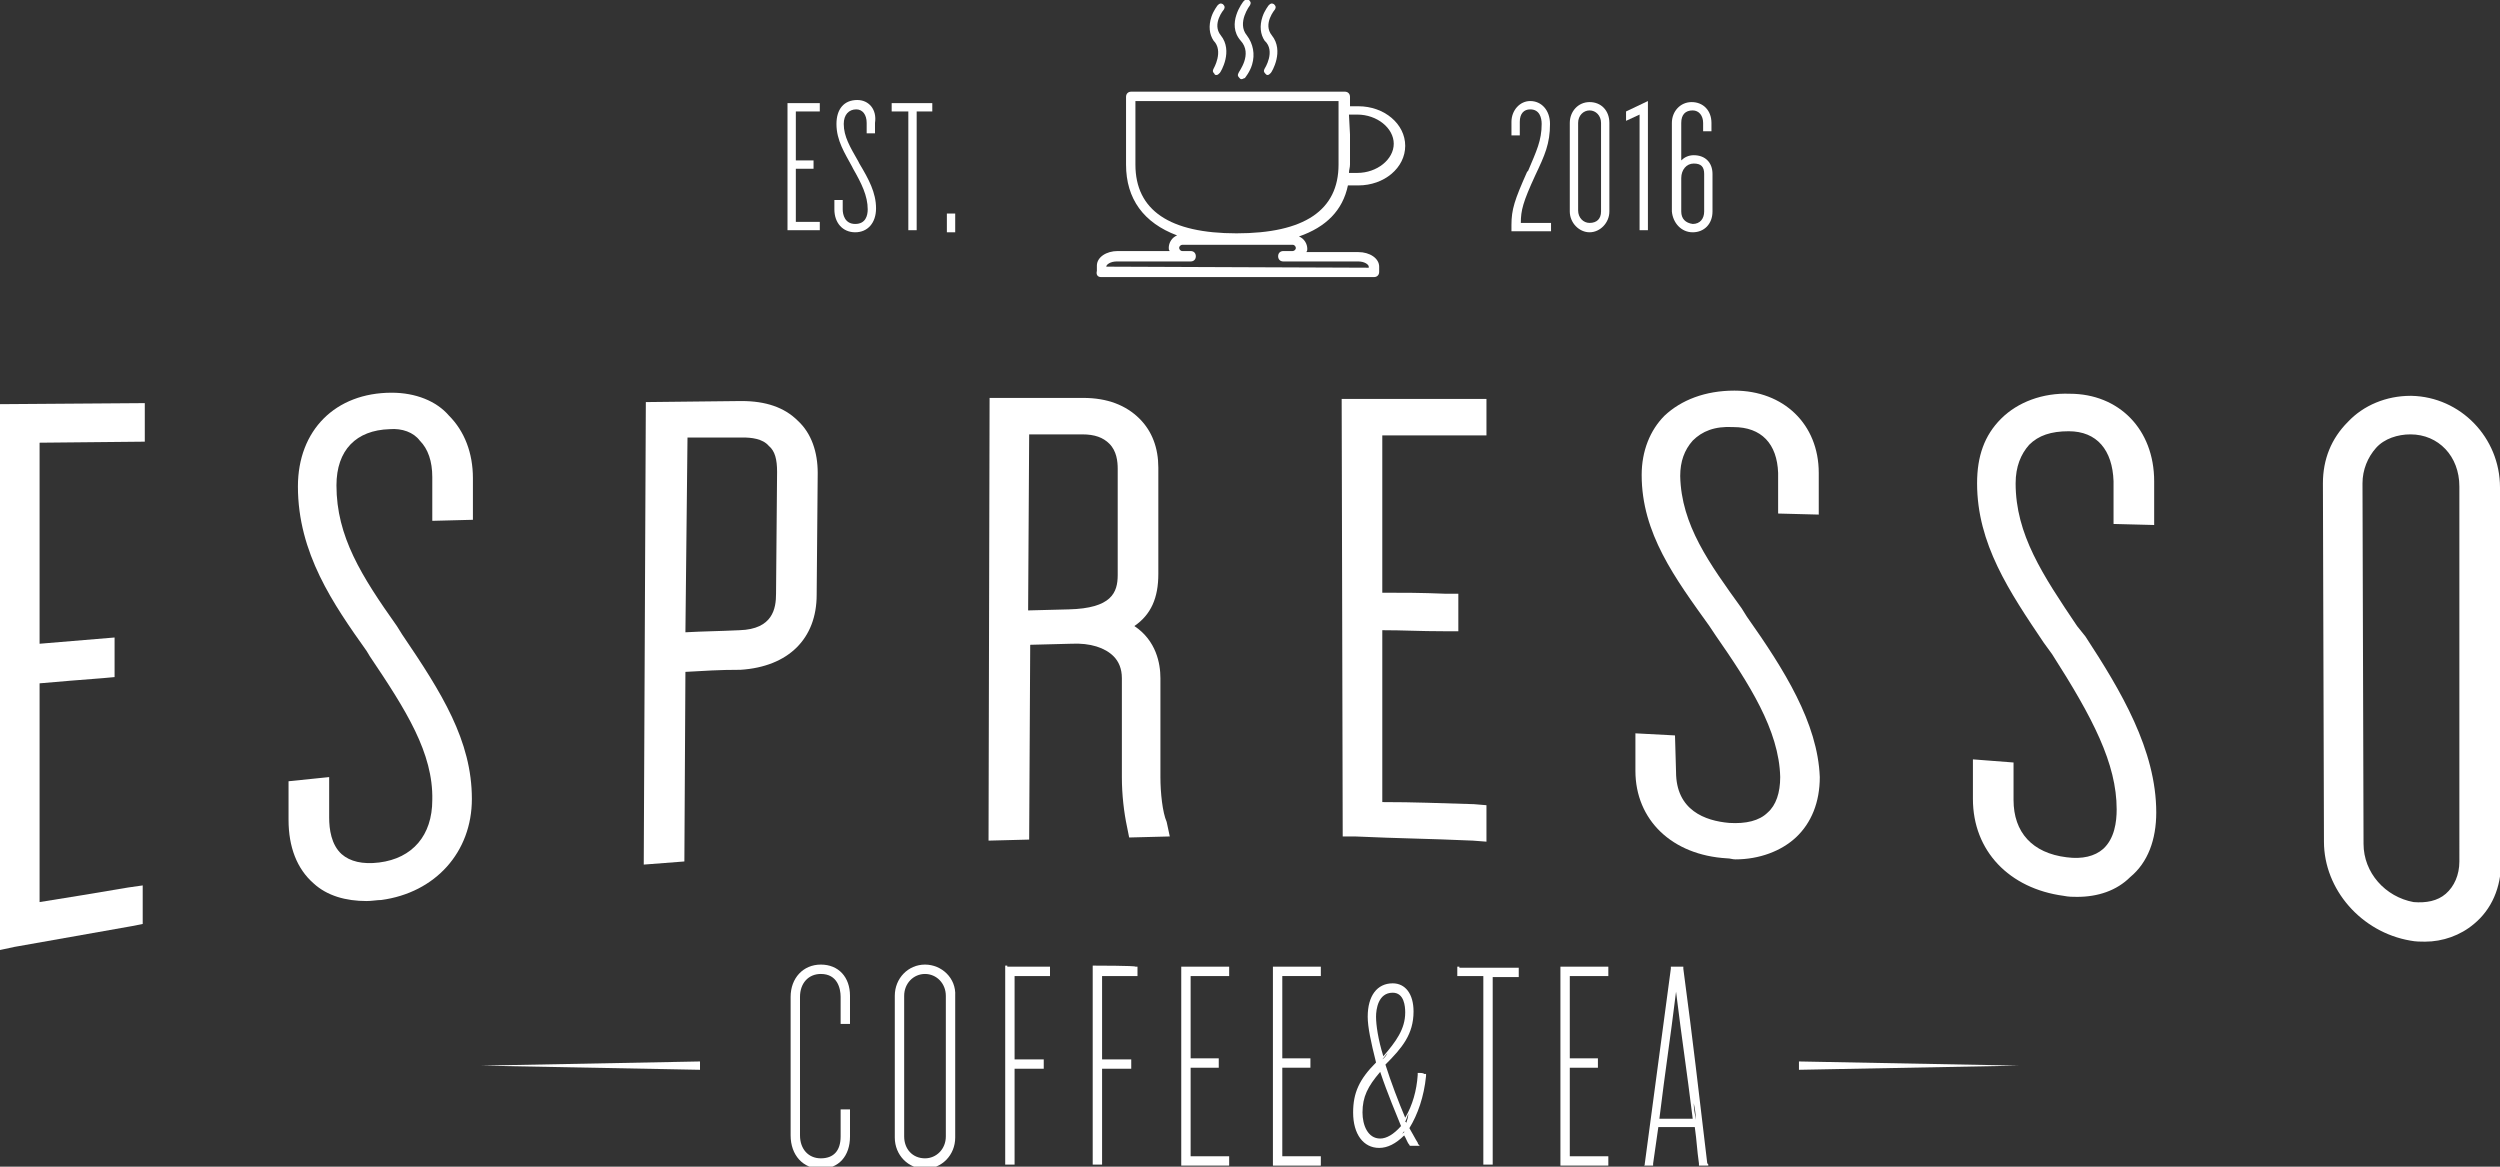
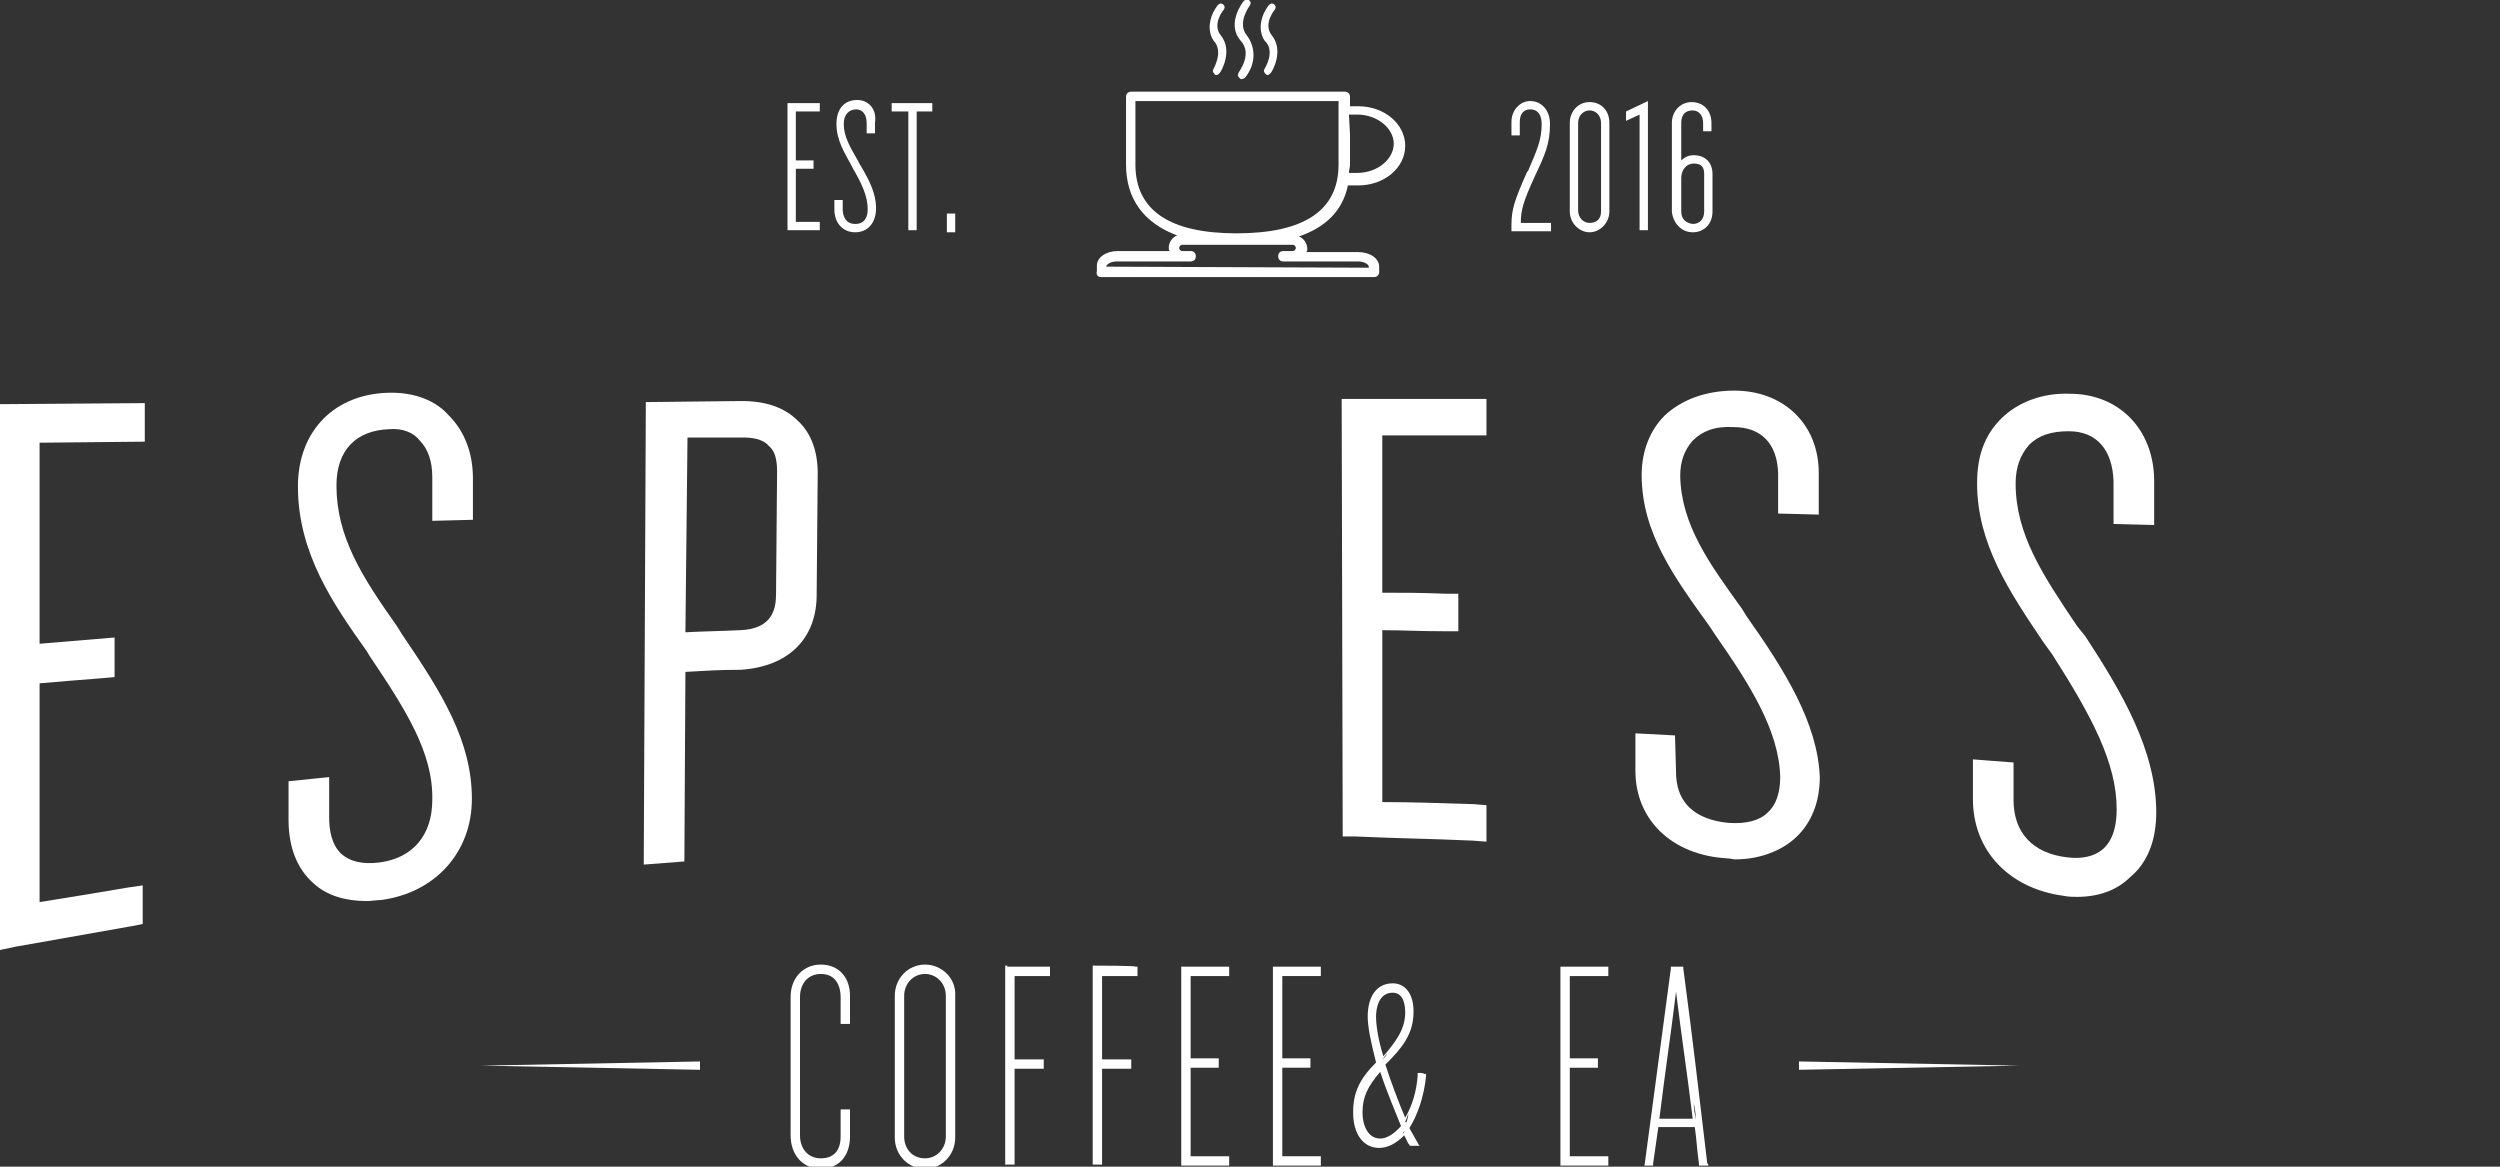
<svg xmlns="http://www.w3.org/2000/svg" version="1.1" id="Layer_1" x="0px" y="0px" width="240px" height="112px" viewBox="0 0 240 112" enable-background="new 0 0 240 112" xml:space="preserve">
  <rect x="0" y="0" width="240" height="112" fill="#333333" stroke="none" />
  <g>
    <path fill="#FFFFFF" d="M0,91.2l1.4-0.3c4.5-0.8,6.8-1.2,11.3-2l1-0.2V85l-1.4,0.2c-3.5,0.6-5.4,0.9-8.5,1.4v-21   c2.2-0.2,3.6-0.3,6.1-0.5L11,65v-3.8l-7.2,0.6V42.5l10.1-0.1v-3.7L0,38.8V91.2z" />
    <path fill="#FFFFFF" d="M37.6,37.7L37.6,37.7c-5.4,0-9,3.6-9,9c0,6.4,3.4,11.3,6.6,15.8l0.3,0.5c3.5,5.2,6.1,9.3,6,13.8   c0,3.4-1.9,5.6-5.1,6c-1.6,0.2-2.8-0.1-3.6-0.8c-1-0.9-1.2-2.4-1.2-3.5v-3.9L27.7,75v3.7c0,2.6,0.8,4.7,2.4,6.1   c1.3,1.2,3.1,1.7,5.1,1.7c0.5,0,1-0.1,1.4-0.1c5.2-0.7,8.7-4.6,8.7-9.7c0-5.6-2.9-10.2-6.7-15.8l-0.5-0.8   c-3.4-4.8-5.8-8.6-5.8-13.5c0-3.4,1.9-5.3,5.1-5.4c1.2-0.1,2.3,0.3,2.9,1.1c0.8,0.8,1.2,2,1.2,3.5v4.2l3.9-0.1v-4   c0-2.4-0.8-4.5-2.3-6C41.9,38.5,39.9,37.7,37.6,37.7z" />
    <path fill="#FFFFFF" d="M78.4,57.1l0.1-11.7c0-2-0.6-3.8-1.9-5c-1.3-1.3-3.1-1.9-5.4-1.9h-0.1l-9.1,0.1l-0.2,44.4l3.9-0.3l0.1-18.2   c1.9-0.1,3.1-0.2,5.3-0.2C75.7,64,78.4,61.3,78.4,57.1z M66,42h5.3c0.8,0,1.9,0.1,2.5,0.8c0.6,0.5,0.8,1.3,0.8,2.5l-0.1,11.7   c0,1.4-0.3,3.4-3.5,3.5c-2.1,0.1-3.4,0.1-5.2,0.2L66,42z" />
-     <path fill="#FFFFFF" d="M111.4,74.6v-9.5c0-1.4-0.4-3.6-2.5-5c1.6-1.1,2.3-2.7,2.3-5V44.9c0-1.9-0.6-3.5-1.8-4.7   c-1.3-1.3-3.1-2-5.4-2l0,0h-9l-0.1,42.5l3.9-0.1l0.1-18.7l3.9-0.1c1.9-0.1,3.3,0.4,4.1,1.2c0.5,0.5,0.8,1.2,0.8,2.1v9.5   c0,1.7,0.2,3.4,0.5,4.8l0.2,1l3.9-0.1l-0.3-1.4C111.6,78,111.4,76.1,111.4,74.6z M98.8,41.7h5.1l0,0c1.2,0,2,0.3,2.6,0.9   c0.7,0.7,0.8,1.7,0.8,2.4v10.2c0,1.7-0.6,3.2-4.7,3.3l-3.9,0.1L98.8,41.7z" />
    <path fill="#FFFFFF" d="M141.4,80.7l1.3,0.1v-3.5l-1.2-0.1c-3.6-0.1-5.6-0.2-8.8-0.2V60.5c2.1,0,3.5,0.1,6,0.1h1.3V57h-1.2   c-2.5-0.1-3.9-0.1-6.1-0.1V41.8h10v-3.5h-13.9l0.1,42h1.2C134.5,80.5,136.9,80.5,141.4,80.7z" />
    <path fill="#FFFFFF" d="M167.7,59.2l-0.5-0.8c-3.1-4.3-5.8-8-5.9-12.7c0-1.4,0.4-2.5,1.2-3.4c0.9-0.9,2.1-1.4,3.9-1.3   c2.7,0,4.2,1.6,4.3,4.4v3.9l3.9,0.1v-4c0-4.7-3.4-7.9-8.1-7.9l0,0c-2.8,0-5.1,0.9-6.7,2.4c-1.4,1.4-2.2,3.4-2.2,5.7   c0,5.6,3.2,9.9,6.5,14.5l0.6,0.9c3.2,4.6,6.1,9.1,6.2,13.6c0,1.5-0.4,2.7-1.2,3.4c-0.8,0.8-2.1,1.1-3.7,1c-2.3-0.2-5.1-1.2-5.1-4.9   l-0.1-3.5l-3.8-0.2v3.6c0,4.7,3.5,8.1,8.8,8.4c0.3,0,0.5,0.1,0.8,0.1c2.3,0,4.4-0.8,5.8-2.1c1.5-1.4,2.3-3.4,2.3-5.8   C174.5,69.4,171.3,64.3,167.7,59.2z" />
    <path fill="#FFFFFF" d="M199.4,60.1c-3.3-4.9-5.9-8.8-5.9-13.7c0-1.6,0.5-2.8,1.3-3.7c0.9-0.9,2.1-1.3,3.8-1.3   c2.7,0,4.2,1.8,4.3,4.8v4.1l3.9,0.1v-4.2c0-5-3.4-8.4-8.1-8.4c-2.6-0.1-5,0.8-6.6,2.4c-1.6,1.6-2.3,3.6-2.3,6.2   c0,5.8,3.1,10.4,6.4,15.3l0.8,1.1c3.9,6.1,6.2,10.5,6.2,14.9c0,1.2-0.2,2.8-1.3,3.8c-0.8,0.7-2,1-3.5,0.8c-3.3-0.4-5.1-2.4-5.1-5.5   v-3.6l-3.9-0.3v3.8c0,5,3.5,8.6,8.7,9.3c0.5,0.1,0.9,0.1,1.3,0.1c2,0,3.8-0.6,5.1-1.9c1.7-1.4,2.5-3.6,2.5-6.2   c0-6-3.4-11.7-6.8-16.9L199.4,60.1z" />
-     <path fill="#FFFFFF" d="M240,46.8c0-4.8-3.8-8.7-8.5-8.8h-0.1c-2.3,0-4.5,0.9-6,2.5c-1.6,1.6-2.4,3.6-2.4,5.9l0.1,34.4   c0,4.6,3.6,8.7,8.3,9.5c0.5,0.1,1,0.1,1.4,0.1c1.7,0,3.4-0.6,4.7-1.7c1.7-1.4,2.6-3.5,2.6-5.9L240,46.8z M236.1,82.7   c0,1.3-0.5,2.4-1.3,3.1c-0.8,0.7-1.9,0.9-3.1,0.8c-2.7-0.5-4.8-2.8-4.8-5.6l-0.1-34.6c0-1.3,0.5-2.5,1.3-3.4s2.1-1.3,3.3-1.3   c2.7,0,4.7,2.1,4.7,5L236.1,82.7z" />
    <path fill="#FFFFFF" d="M78.8,92.6c-1.7,0-2.9,1.3-2.9,3.1V109c0,1.9,1.2,3.2,2.9,3.2s2.8-1.2,2.8-3.1v-2.4v-0.2h-0.2h-0.5h-0.2   v0.2v2.4c0,1.4-0.7,2.1-1.9,2.1s-2-0.9-2-2.2V95.7c0-1.3,0.8-2.2,2-2.2c1.6,0,1.9,1.4,1.9,2.2v2.4v0.2h0.2h0.5h0.2v-0.2v-2.5   C81.6,93.8,80.5,92.6,78.8,92.6z" />
    <path fill="#FFFFFF" d="M88.8,92.6c-1.6,0-2.9,1.3-2.9,3v13.6c0,1.7,1.3,3,2.9,3c1.6,0,2.9-1.3,2.9-3V95.6   C91.8,93.9,90.4,92.6,88.8,92.6z M90.8,109.1c0,1.2-0.9,2.1-2,2.1c-1.2,0-2-0.9-2-2.1V95.6c0-1.2,0.9-2.1,2-2.1s2,0.9,2,2.1V109.1z   " />
    <path fill="#FFFFFF" d="M96.7,92.7h-0.2V93c0,7.5,0,11.2,0,18.6v0.2h0.2h0.5h0.2v-0.2v-9h2.6h0.2v-0.2v-0.5v-0.2H100h-2.6v-8h3.2   h0.2v-0.2v-0.5v-0.2h-0.2H96.7L96.7,92.7z" />
    <path fill="#FFFFFF" d="M105.1,92.7h-0.2V93c0,7.5,0,11.2,0,18.6v0.2h0.2h0.5h0.2v-0.2c0-3.6,0-5.4,0-9h2.6h0.2v-0.2v-0.5v-0.2   h-0.2h-2.6v-8h3.2h0.2v-0.2v-0.5v-0.2h-0.2C109.1,92.7,105.1,92.7,105.1,92.7z M105.6,102.6C105.6,102.5,105.6,102.5,105.6,102.6   L105.6,102.6L105.6,102.6z M105.6,93.6L105.6,93.6L105.6,93.6L105.6,93.6z" />
    <path fill="#FFFFFF" d="M113.6,92.8h-0.2V93c0,7.5,0,11.2,0,18.7v0.2h0.2h4.2h0.2v-0.2v-0.5V111h-0.2h-3.5v-8.5h2.5h0.2v-0.2v-0.5   v-0.2h-0.2h-2.5v-7.9h3.5h0.2v-0.2V93v-0.2h-0.2L113.6,92.8L113.6,92.8z M114.2,111.2L114.2,111.2L114.2,111.2L114.2,111.2z" />
    <path fill="#FFFFFF" d="M122.4,92.8h-0.2V93v18.7v0.2h0.2h4.2h0.2v-0.2v-0.5V111h-0.2h-3.5v-8.5h2.5h0.2v-0.2v-0.5v-0.2h-0.2h-2.5   v-7.9h3.5h0.2v-0.2V93v-0.2h-0.2L122.4,92.8L122.4,92.8z M122.9,102.4L122.9,102.4L122.9,102.4L122.9,102.4z M122.9,93.6   L122.9,93.6L122.9,93.6L122.9,93.6z M123,111.2L123,111.2L123,111.2L123,111.2z" />
    <path fill="#FFFFFF" d="M136.3,103h-0.2c0,0.1,0,0.1,0,0.2c-0.1,1.5-0.5,2.9-1.2,4.1c-0.6-1.4-1.4-3.5-1.9-5.1   c1.6-1.6,2.7-2.9,2.7-5.1c0-1.7-0.8-2.7-2-2.7c-1.5,0-2.4,1.2-2.4,3.2c0,1,0.3,2.4,0.8,4.4c-1.6,1.6-2.2,2.9-2.2,4.8   c0,2.1,1,3.4,2.5,3.4c0.8,0,1.6-0.4,2.4-1.2c0.2,0.3,0.3,0.7,0.5,0.9c0,0.1,0.1,0.1,0.1,0.1h0.1h0.4h0.4c-0.1-0.1-0.2-0.2-0.2-0.3   c-0.2-0.3-0.5-0.9-0.8-1.4c0.8-1.3,1.4-3,1.6-5c0-0.1,0-0.1,0-0.2h-0.2C136.7,103,136.3,103,136.3,103z M132.7,101.7L132.7,101.7   c0.2-0.2,0.3-0.4,0.5-0.6C133.1,101.3,132.9,101.6,132.7,101.7z M132.1,97.6c0-0.7,0.2-2.3,1.6-2.3c1.1,0,1.2,1.3,1.2,1.9   c0,1.6-0.9,2.8-2.1,4.2C132.3,99.8,132.1,98.4,132.1,97.6z M132.5,109.3c-1.2,0-1.7-1.3-1.7-2.5c0-1.5,0.5-2.5,1.7-3.9   c0.7,2.1,1.6,4.2,2,5.2C133.8,108.9,133.1,109.3,132.5,109.3z M134.1,109.3c0.2-0.2,0.5-0.4,0.7-0.7c0,0,0,0,0,0.1   C134.5,108.9,134.3,109.1,134.1,109.3z M135,107.8c0,0,0-0.1-0.1-0.1c0.1-0.2,0.2-0.5,0.3-0.8C135.2,107.2,135.1,107.5,135,107.8z    M135.9,109.7C135.9,109.7,136,109.7,135.9,109.7L135.9,109.7L135.9,109.7z M136.7,103.5c0-0.1,0-0.1,0-0.2l0,0   C136.7,103.3,136.7,103.4,136.7,103.5z" />
-     <path fill="#FFFFFF" d="M140.1,92.8h-0.2v0.2v0.5v0.2h0.2h2.3v17.9v0.2h0.2h0.5h0.2v-0.2V93.8h2.3h0.2v-0.2v-0.5v-0.2h-0.2H140.1z    M142.5,93.5L142.5,93.5L142.5,93.5L142.5,93.5z" />
    <path fill="#FFFFFF" d="M150,92.8h-0.2V93v18.7v0.2h0.2h4.2h0.2v-0.2v-0.5V111h-0.2h-3.5v-8.5h2.5h0.2v-0.2v-0.5v-0.2h-0.2h-2.5   v-7.9h3.5h0.2v-0.2V93v-0.2h-0.2C154.3,92.8,150,92.8,150,92.8z M150.5,102.4L150.5,102.4L150.5,102.4L150.5,102.4z M150.5,93.6   L150.5,93.6L150.5,93.6L150.5,93.6z M150.6,111.2L150.6,111.2L150.6,111.2L150.6,111.2z" />
    <path fill="#FFFFFF" d="M161.6,93c0-0.1,0-0.1,0-0.2h-0.2h-0.8h-0.2c0,0.1,0,0.1,0,0.2c-1,7.5-1.5,11.2-2.5,18.7   c0,0.1,0,0.2-0.1,0.2h0.2h0.5h0.2c0-0.1,0-0.1,0-0.2c0.2-1.4,0.3-2.1,0.5-3.5h3.5c0.2,1.4,0.2,2.1,0.4,3.5c0,0.1,0,0.1,0,0.2h0.2   h0.5h0.2c0-0.1,0-0.2-0.1-0.2C163,104.2,162.6,100.5,161.6,93z M158.1,111.7L158.1,111.7c0.1-0.8,0.2-1.4,0.3-2.1   C158.2,110.2,158.2,110.9,158.1,111.7z M159.2,107.6L159.2,107.6h0.5C159.5,107.6,159.3,107.6,159.2,107.6z M159.3,107.4   c0.6-4.9,1-7.3,1.6-12.2c0.6,4.9,1,7.3,1.6,12.2H159.3z M162.8,107.5c-0.1-0.6-0.2-1.1-0.2-1.6   C162.7,106.4,162.8,106.9,162.8,107.5L162.8,107.5z" />
    <path fill="#FFFFFF" d="M105.7,26.6h26.2c0.3,0,0.5-0.2,0.5-0.5v-0.5c0-0.8-0.9-1.4-2-1.4h-5c0.1-0.1,0.1-0.2,0.1-0.3   c0-0.5-0.3-1-0.8-1.2c2.6-0.9,4.2-2.5,4.7-4.9c0,0,0.6,0,1,0c2.5,0,4.5-1.7,4.5-3.8s-2-3.8-4.5-3.8c-0.3,0-0.5,0-0.8,0V9.3   c0-0.3-0.2-0.5-0.5-0.5h-20.5c-0.3,0-0.5,0.2-0.5,0.5v6.5c0,3.3,1.7,5.6,4.9,6.8c-0.5,0.2-0.8,0.7-0.8,1.2c0,0.1,0,0.2,0.1,0.3h-5   c-1.1,0-2,0.6-2,1.4v0.5C105.2,26.4,105.4,26.6,105.7,26.6z M129.5,11c0.2,0,0.5,0,0.8,0c1.9,0,3.5,1.3,3.5,2.8s-1.6,2.8-3.5,2.8   c-0.3,0-0.6,0-0.8,0c0-0.3,0.1-0.5,0.1-0.8v-2.9L129.5,11z M109,15.8V9.7c0,0,18.9,0,19.5,0v6.1c0,4.4-3.3,6.6-9.8,6.6   C112.3,22.4,109,20.2,109,15.8z M106.2,25.6c0-0.2,0.4-0.5,1-0.5h7.1c0.3,0,0.5-0.2,0.5-0.5s-0.2-0.5-0.5-0.5h-0.8   c-0.2,0-0.3-0.2-0.3-0.3c0-0.2,0.2-0.3,0.3-0.3h10.6c0.2,0,0.3,0.2,0.3,0.3c0,0.2-0.2,0.3-0.3,0.3h-0.9c-0.3,0-0.5,0.2-0.5,0.5   s0.2,0.5,0.5,0.5h7.2c0.6,0,1,0.3,1,0.5v0.1L106.2,25.6L106.2,25.6L106.2,25.6z" />
    <path fill="#FFFFFF" d="M116.5,6.6c-0.1,0.2-0.1,0.3,0.1,0.5c0,0.1,0.1,0.1,0.2,0.1c0.1,0,0.2-0.1,0.3-0.2c0.1-0.1,1.3-2.1,0.1-3.6   c-0.9-1.1,0.3-2.5,0.3-2.5c0.1-0.2,0.1-0.3-0.1-0.5c-0.2-0.1-0.3-0.1-0.5,0.1c0,0-0.4,0.5-0.6,1.1c-0.3,0.9-0.2,1.7,0.2,2.3   C117.5,4.9,116.5,6.6,116.5,6.6z" />
    <path fill="#FFFFFF" d="M121.4,6.6c-0.1,0.2-0.1,0.3,0.1,0.5c0.1,0.1,0.1,0.1,0.2,0.1c0.1,0,0.2-0.1,0.3-0.2   c0.1-0.1,1.3-2.1,0.1-3.6c-0.9-1.1,0.3-2.5,0.3-2.5c0.1-0.2,0.1-0.3-0.1-0.5c-0.2-0.1-0.3-0.1-0.5,0.1c0,0-0.4,0.5-0.6,1.1   c-0.3,0.9-0.2,1.7,0.2,2.3C122.5,4.9,121.4,6.6,121.4,6.6z" />
    <path fill="#FFFFFF" d="M118.9,7c-0.1,0.2-0.1,0.3,0.1,0.5c0.1,0.1,0.1,0.1,0.2,0.1c0.1,0,0.2-0.1,0.3-0.1c0,0,0.5-0.6,0.7-1.3   c0.3-1,0.1-2-0.5-2.8c-1-1.2,0.3-2.9,0.3-2.9c0.1-0.2,0.1-0.3-0.1-0.5c-0.2-0.1-0.3-0.1-0.5,0.1c-0.1,0.1-1.7,2.2-0.3,3.8   C120.3,5.2,118.9,6.9,118.9,7z" />
    <polygon fill="#FFFFFF" points="78.7,21.3 76.4,21.3 76.4,16.2 78.1,16.2 78.1,15.4 76.4,15.4 76.4,10.7 78.7,10.7 78.7,9.9    75.6,9.9 75.6,22.1 78.7,22.1  " />
    <path fill="#FFFFFF" d="M82.3,9.6c-1.3,0-2,0.9-2,2.3c0,1.6,0.8,2.8,1.5,4.1l0.1,0.2c0.8,1.4,1.4,2.6,1.4,3.9   c0,0.6-0.2,1.4-1.2,1.4c-1,0-1.2-0.9-1.2-1.4v-0.9h-0.8v0.9c0,1.3,0.8,2.2,2,2.2c1.2,0,2-0.9,2-2.3c0-1.5-0.7-2.8-1.6-4.3l-0.1-0.2   c-0.8-1.4-1.4-2.4-1.4-3.6c0-0.9,0.5-1.4,1.2-1.4c0.6,0,1,0.5,1,1.3v1h0.8v-1C84.2,10.5,83.4,9.6,82.3,9.6z" />
    <polygon fill="#FFFFFF" points="87.2,22.1 88,22.1 88,10.7 89.5,10.7 89.5,9.9 85.6,9.9 85.6,10.7 87.2,10.7  " />
    <rect x="90.9" y="20.5" fill="#FFFFFF" width="0.8" height="1.8" />
    <path fill="#FFFFFF" d="M147.4,16.8c0.9-1.9,1.4-3,1.4-4.9c0-1.3-0.8-2.2-1.9-2.2c-1,0-1.8,0.9-1.8,2v1.3h0.8v-1.3   c0-0.8,0.4-1.2,1-1.2c0.9,0,1.1,0.8,1.1,1.4c0,1.6-0.5,2.6-1.3,4.5l-0.1,0.1c-1.2,2.7-1.5,3.6-1.5,5.1v0.6h3.8v-0.8H146   C146,20.2,146.2,19.4,147.4,16.8z" />
    <path fill="#FFFFFF" d="M152.6,9.8c-1.1,0-1.9,0.9-1.9,2v8.5c0,1.1,0.9,2,1.9,2s1.9-0.9,1.9-2v-8.5C154.5,10.6,153.7,9.8,152.6,9.8   z M152.6,21.4c-0.6,0-1.1-0.5-1.1-1.2v-8.4c0-0.7,0.5-1.2,1.1-1.2c0.6,0,1.1,0.5,1.1,1.2v8.5C153.7,21,153.3,21.4,152.6,21.4z" />
    <polygon fill="#FFFFFF" points="157.4,22.1 158.2,22.1 158.2,9.7 156.1,10.7 156.1,11.6 157.4,11  " />
    <path fill="#FFFFFF" d="M162.5,22.3c1.1,0,1.9-0.8,1.9-2v-3.6c0-1.1-0.7-1.8-1.8-1.8c-0.5,0-0.9,0.2-1.2,0.5v-3.6   c0-0.8,0.4-1.2,1.1-1.2c0.6,0,1,0.5,1,1.2v0.8h0.8v-0.8c0-1.2-0.8-2-1.9-2s-1.9,0.9-1.9,2v8.5C160.6,21.4,161.4,22.3,162.5,22.3z    M161.4,20.3v-3.2c0-0.8,0.5-1.4,1.2-1.4c0.7,0,1,0.3,1,1v3.6c0,0.7-0.4,1.2-1.1,1.2C161.8,21.4,161.4,21,161.4,20.3z" />
    <polygon fill="#FFFFFF" points="172.7,102.7 193.8,102.3 172.7,101.9  " />
    <polygon fill="#FFFFFF" points="67.2,102.7 67.2,101.9 46.2,102.3  " />
  </g>
</svg>